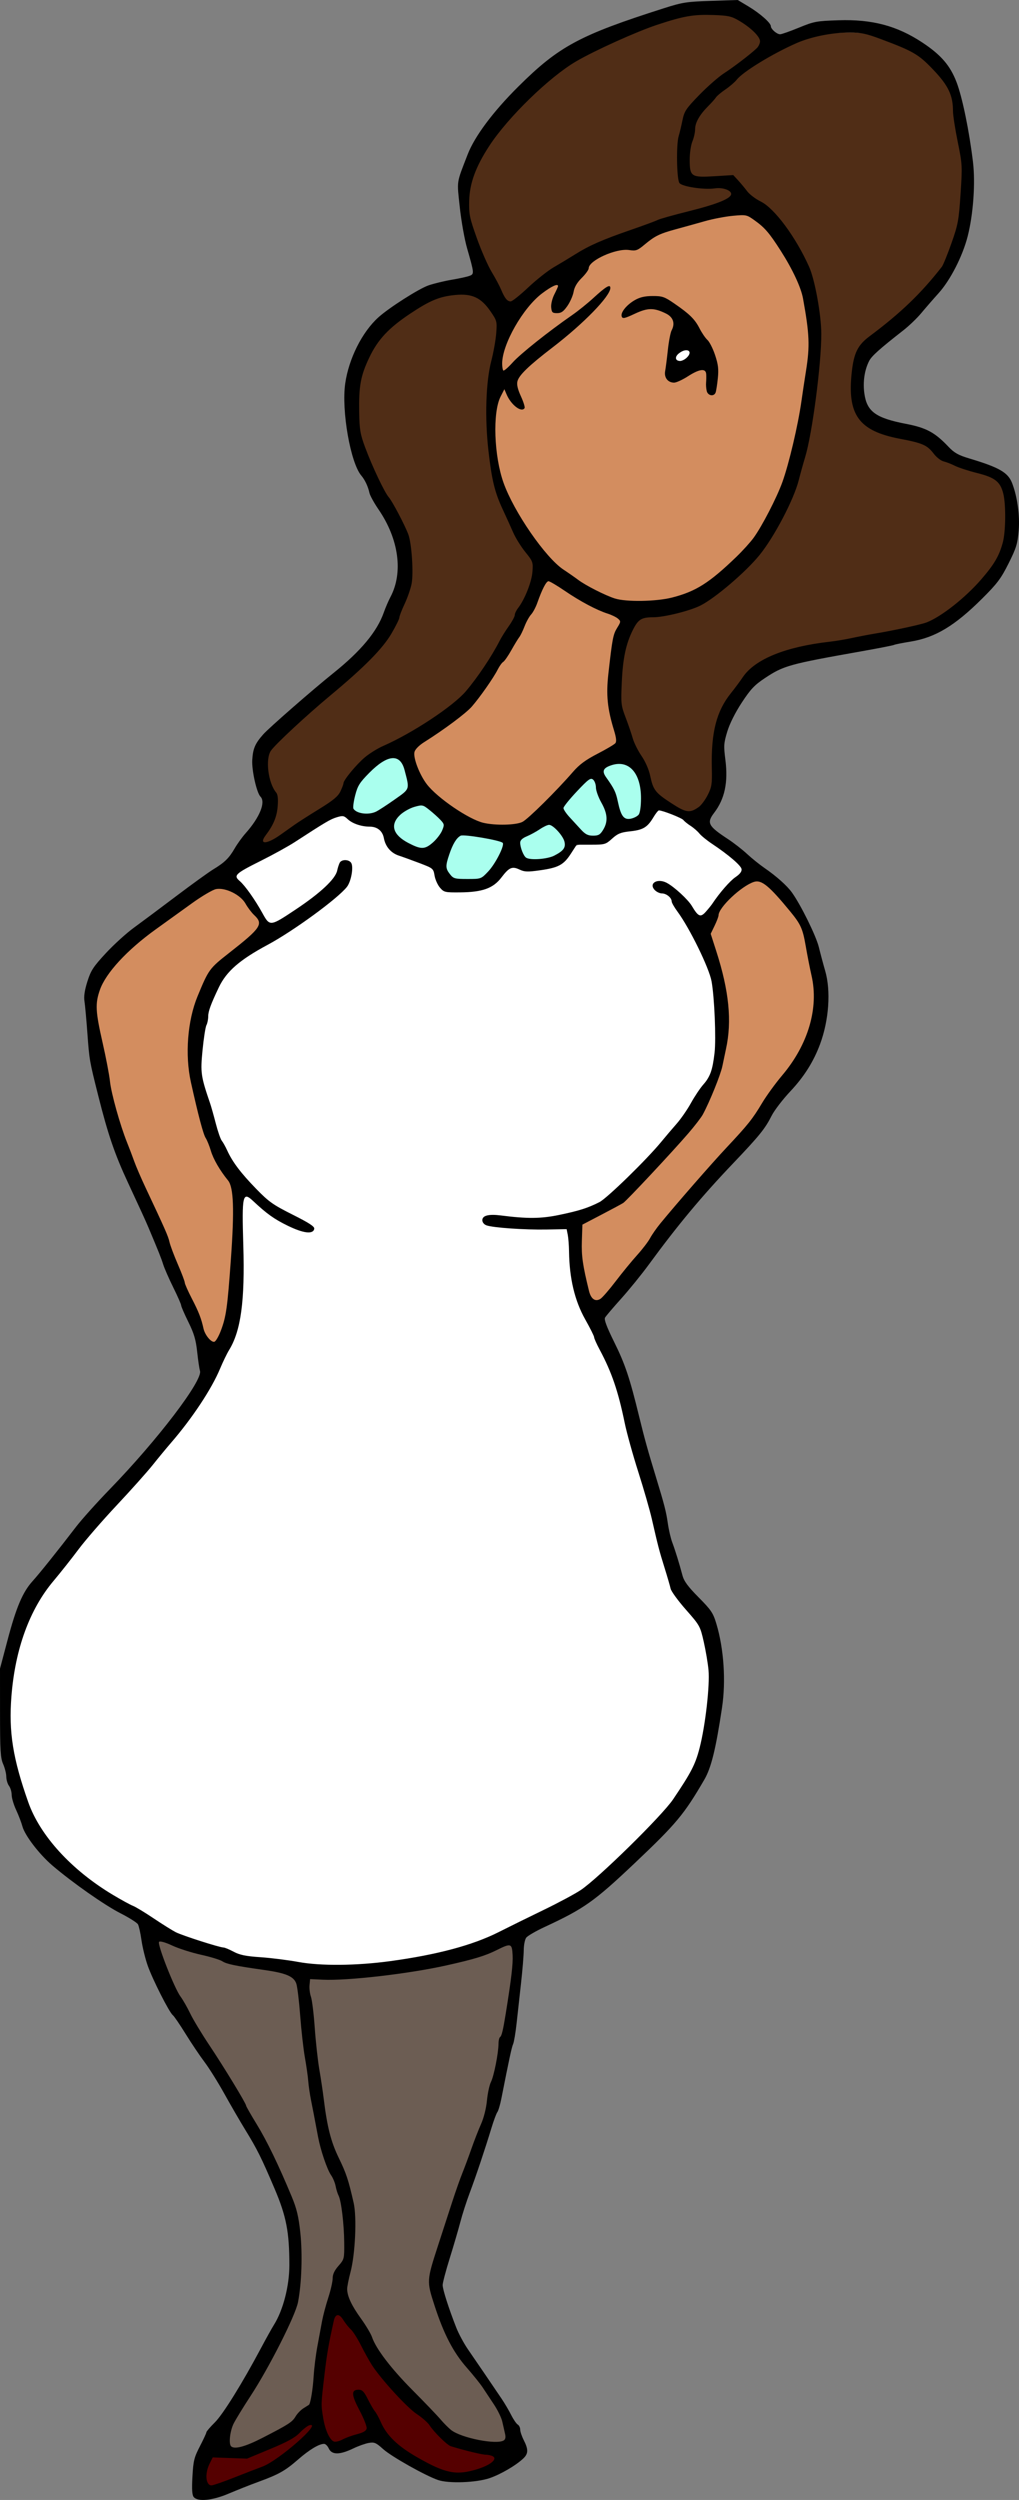
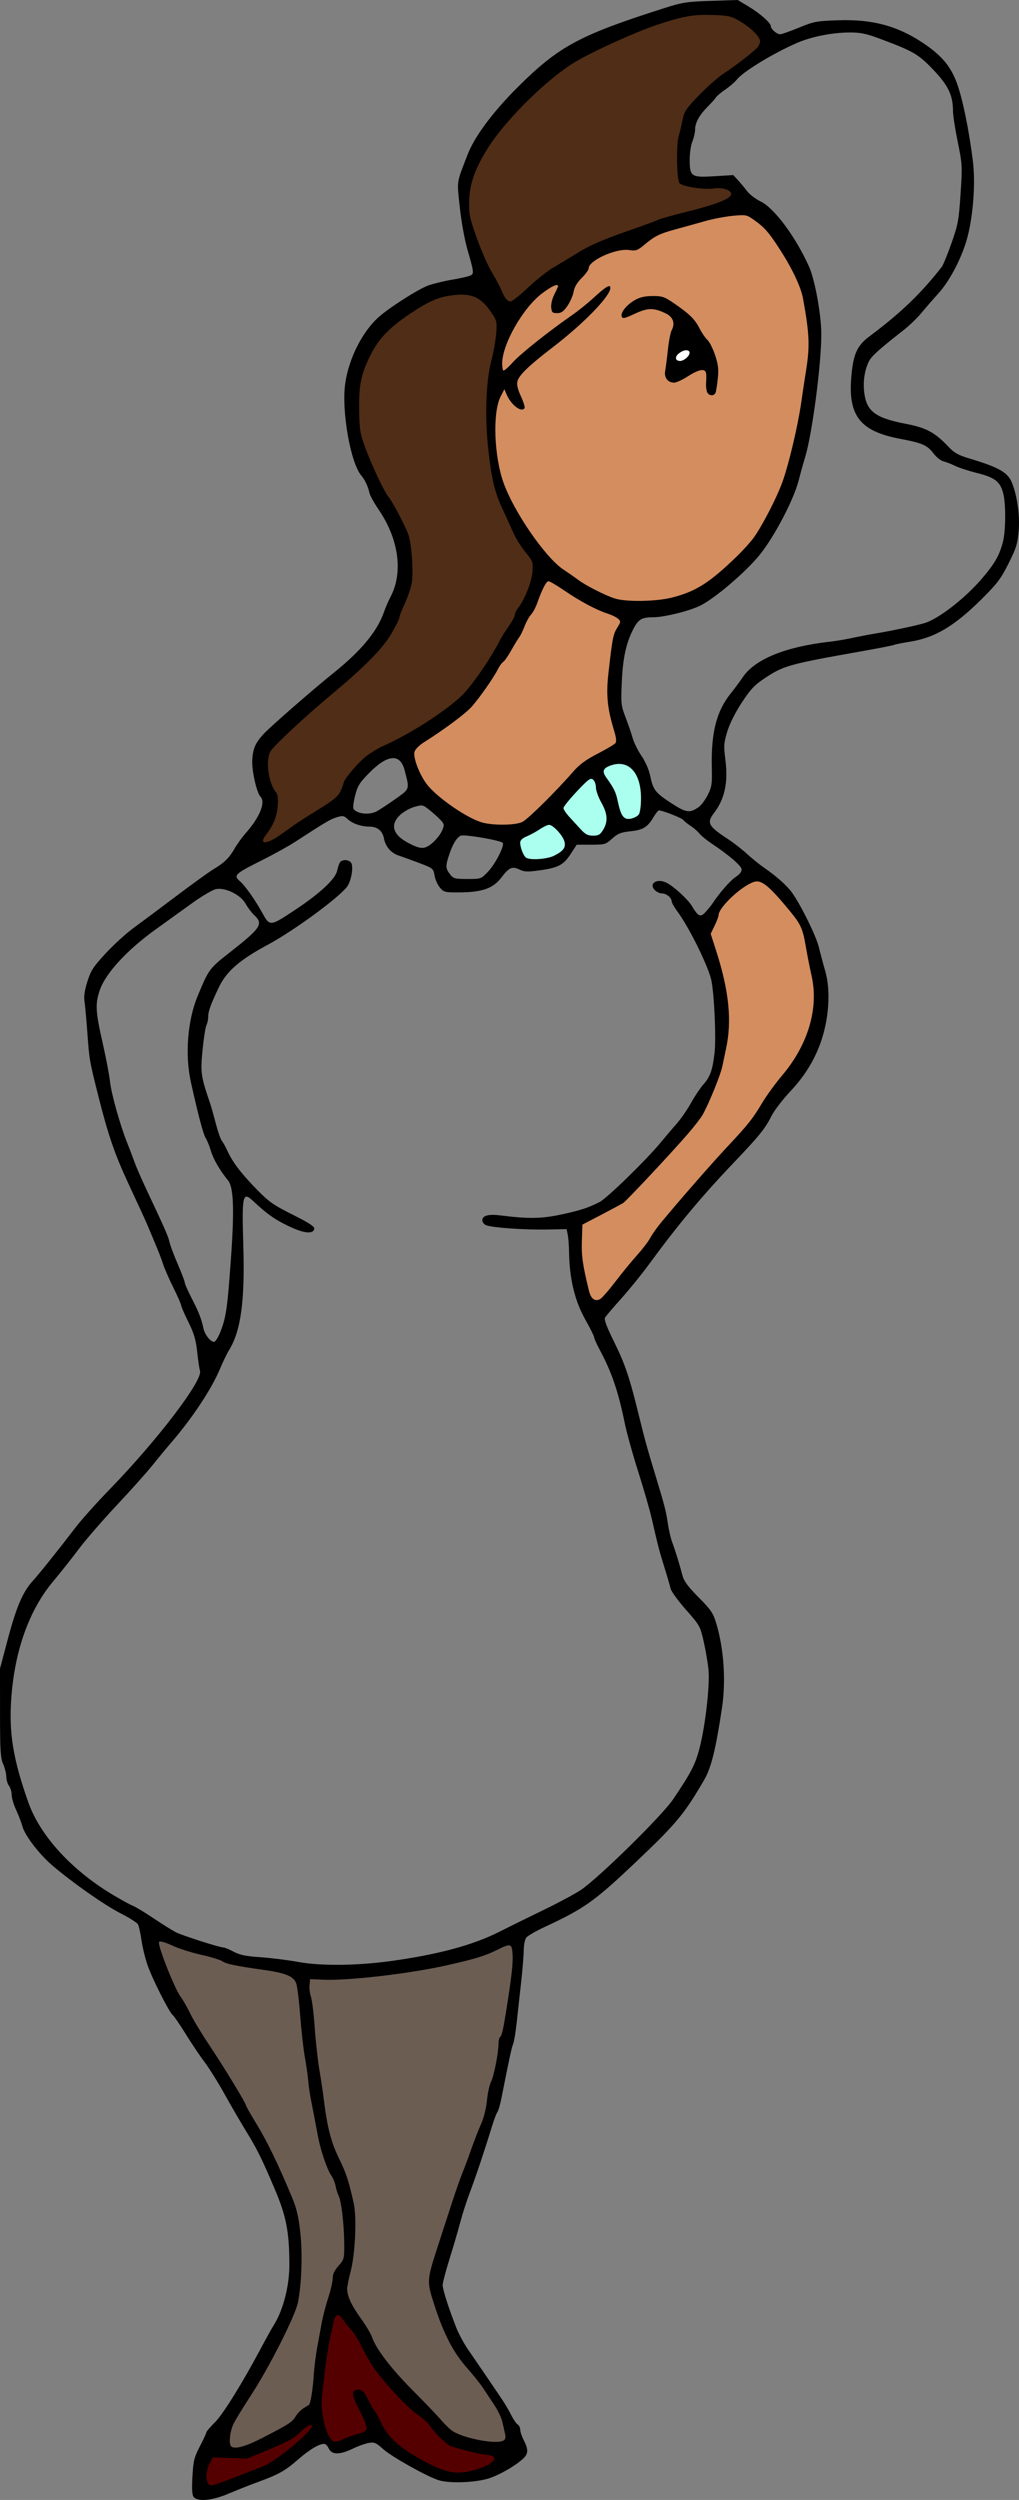
<svg xmlns="http://www.w3.org/2000/svg" xmlns:ns1="http://www.inkscape.org/namespaces/inkscape" xmlns:ns2="http://sodipodi.sourceforge.net/DTD/sodipodi-0.dtd" width="119.041mm" height="291.789mm" viewBox="0 0 421.799 1033.898" id="svg2" version="1.1" ns1:version="0.91 r13725" ns2:docname="Standing woman.svg">
  <rect x="0" y="0" width="421.799" height="1033.898" fill="#808080" stroke="none" />
  <title id="title3388">Standing Woman</title>
  <defs id="defs4" />
  <ns2:namedview id="base" pagecolor="#ffffff" bordercolor="#666666" borderopacity="1.0" ns1:pageopacity="0.0" ns1:pageshadow="2" ns1:zoom="0.49497475" ns1:cx="267.72269" ns1:cy="537.74356" ns1:document-units="px" ns1:current-layer="layer2" showgrid="false" fit-margin-top="0" fit-margin-left="0" fit-margin-right="0" fit-margin-bottom="0" ns1:window-width="1366" ns1:window-height="744" ns1:window-x="0" ns1:window-y="24" ns1:window-maximized="1" />
  <g ns1:groupmode="layer" id="layer2" ns1:label="bund">
-     <path style="color:#000000;clip-rule:nonzero;display:inline;overflow:visible;visibility:visible;opacity:1;isolation:auto;mix-blend-mode:normal;color-interpolation:sRGB;color-interpolation-filters:linearRGB;solid-color:#000000;solid-opacity:1;fill:#ffffff;fill-opacity:1;fill-rule:nonzero;stroke:none;stroke-width:1;stroke-linecap:butt;stroke-linejoin:miter;stroke-miterlimit:4;stroke-dasharray:none;stroke-dashoffset:0;stroke-opacity:1;color-rendering:auto;image-rendering:auto;shape-rendering:auto;text-rendering:auto;enable-background:accumulate" d="m 273.18,334.926 c -3.848,1.05 -4.447,6.575 -8.626,7.404 -4.896,1.033 -9.846,2.36 -13.828,5.463 -4.129,2.192 -9.734,-0.246 -13.444,2.761 -3.022,5.823 -9.272,9.246 -15.806,8.698 -3.483,0.52 -7.004,-0.846 -10.384,-0.433 -4.751,3.53 -8.625,9.359 -15.225,9.314 -4.081,-0.119 -8.79,1.21 -12.524,-0.767 -3.121,-2.926 -2.377,-8.825 -7.289,-10.013 -5.805,-2.951 -15.012,-3.597 -16.652,-11.11 -1.126,-3.912 -5.296,-5.406 -8.968,-5.301 -3.453,-0.169 -5.699,-3.285 -8.881,-3.853 -7.996,1.633 -14.193,7.789 -21.377,11.348 -7.334,4.699 -15.748,7.902 -22.586,13.249 0.111,3.699 4.439,5.839 5.911,9.065 2.96,3.547 4.457,8.482 7.965,11.448 5.305,-0.39 9.422,-4.847 13.882,-7.372 6.32,-4.715 13.603,-9.719 15.927,-17.676 2.106,-1.583 4.461,0.865 3.761,3.178 -0.563,8.179 -9.322,12.114 -14.818,16.867 -10.505,8.373 -23.016,13.779 -33.454,22.196 -9.138,8.411 -11.895,21.205 -13.128,33.058 -1.63,8.171 -0.243,16.437 2.613,24.162 3.661,12.388 8.415,24.951 18.009,34.041 6.624,7.219 15.475,11.55 23.793,16.388 1.876,0.891 0.363,2.655 -1.381,1.924 -9.501,-1.823 -16.383,-9.357 -24.322,-14.226 -2.761,-0.331 -1.45,4.224 -2.019,5.802 -0.922,15.492 0.299,31.166 -1.861,46.546 -4.67,13.645 -11.545,26.634 -19.824,38.446 -19.748,26.812 -44.882,49.347 -63.357,77.14 -10.884,19.948 -13.678,43.896 -9.163,66.046 3.443,16.041 10.58,31.764 23.184,42.669 12.601,11.518 28.248,18.783 42.664,27.649 9.22,4.109 19.059,6.676 28.63,9.793 9.483,1.714 19.102,2.716 28.679,3.765 23.734,0.967 47.954,-1.603 70.268,-10.035 14.091,-6.469 28.341,-12.83 41.613,-20.872 14.591,-12.051 28.757,-25.006 40.077,-40.253 10.108,-13.979 11.931,-31.832 12.73,-48.545 -0.882,-9.636 -2.089,-20.238 -9.357,-27.403 -3.979,-4.113 -7.023,-8.877 -8.135,-14.557 -5.048,-18.037 -9.67,-36.213 -15.025,-54.172 -3.455,-13.749 -6.641,-27.711 -13.343,-40.34 -5.811,-11.745 -11.846,-23.87 -11.886,-37.271 -0.603,-3.495 0.031,-7.778 -1.547,-10.888 -10.979,-1.493 -22.345,0.212 -33.158,-2.323 -2.521,-1.457 0.802,-3.161 2.462,-2.455 12.187,0.162 24.746,1.648 36.462,-2.677 12.055,-3.455 19.723,-14.282 28.447,-22.501 10.017,-10.747 19.323,-22.483 25.91,-35.663 2.455,-9.332 1.275,-19.239 1.128,-28.793 -0.694,-16.218 -10.655,-29.936 -18.626,-43.372 -1.784,-1.814 -6.711,-1.644 -6.376,-4.898 5.315,-1.762 9.2,3.885 12.617,7.003 2.546,1.598 3.317,6.726 6.935,6.073 5.552,-3.651 8.414,-10.262 13.45,-14.573 1.44,-1.737 5.582,-4.283 2.387,-6.477 -5.899,-5.845 -13.068,-10.204 -19.109,-15.858 -4.253,-2.858 -8.717,-6.461 -14.023,-6.819 z" id="path3410" ns1:connector-curvature="0" />
+     <path style="color:#000000;clip-rule:nonzero;display:inline;overflow:visible;visibility:visible;opacity:1;isolation:auto;mix-blend-mode:normal;color-interpolation:sRGB;color-interpolation-filters:linearRGB;solid-color:#000000;solid-opacity:1;fill:#ffffff;fill-opacity:1;fill-rule:nonzero;stroke:none;stroke-width:1;stroke-linecap:butt;stroke-linejoin:miter;stroke-miterlimit:4;stroke-dasharray:none;stroke-dashoffset:0;stroke-opacity:1;color-rendering:auto;image-rendering:auto;shape-rendering:auto;text-rendering:auto;enable-background:accumulate" d="m 273.18,334.926 z" id="path3410" ns1:connector-curvature="0" />
    <path style="color:#000000;clip-rule:nonzero;display:inline;overflow:visible;visibility:visible;opacity:1;isolation:auto;mix-blend-mode:normal;color-interpolation:sRGB;color-interpolation-filters:linearRGB;solid-color:#000000;solid-opacity:1;fill:#aaffee;fill-opacity:1;fill-rule:nonzero;stroke:none;stroke-width:1;stroke-linecap:butt;stroke-linejoin:miter;stroke-miterlimit:4;stroke-dasharray:none;stroke-dashoffset:0;stroke-opacity:1;color-rendering:auto;image-rendering:auto;shape-rendering:auto;text-rendering:auto;enable-background:accumulate" d="m 256.208,315.696 c -2.127,0.096 -4.419,0.589 -6.021,2.079 -0.975,0.947 -0.436,2.402 0.227,3.356 1.814,2.853 4.021,5.609 4.718,8.986 0.693,2.503 0.961,5.235 2.43,7.442 0.581,0.915 1.612,1.492 2.708,1.349 1.611,-0.124 3.386,-0.679 4.387,-2.022 1.065,-2.249 0.794,-4.836 0.845,-7.253 0.042,-2.829 -0.34,-5.691 -1.503,-8.292 -1.119,-2.744 -3.481,-5.183 -6.528,-5.573 -0.418,-0.058 -0.841,-0.079 -1.263,-0.073 z" id="path3412" ns1:connector-curvature="0" />
    <path style="color:#000000;clip-rule:nonzero;display:inline;overflow:visible;visibility:visible;opacity:1;isolation:auto;mix-blend-mode:normal;color-interpolation:sRGB;color-interpolation-filters:linearRGB;solid-color:#000000;solid-opacity:1;fill:#aaffee;fill-opacity:1;fill-rule:nonzero;stroke:none;stroke-width:1;stroke-linecap:butt;stroke-linejoin:miter;stroke-miterlimit:4;stroke-dasharray:none;stroke-dashoffset:0;stroke-opacity:1;color-rendering:auto;image-rendering:auto;shape-rendering:auto;text-rendering:auto;enable-background:accumulate" d="m 244.705,321.85 c -1.344,0.233 -2.223,1.466 -3.205,2.305 -2.925,2.974 -5.924,5.941 -8.277,9.404 -0.627,0.927 0.322,1.919 0.819,2.668 2.274,2.829 4.739,5.51 7.308,8.072 1.279,1.379 3.253,1.714 5.045,1.498 1.367,0.022 2.507,-0.881 3.202,-1.993 1.827,-2.639 2.224,-6.196 0.897,-9.137 -1.284,-3.183 -3.377,-6.148 -3.642,-9.654 -0.175,-1.209 -0.672,-3.036 -2.146,-3.165 z" id="path3414" ns1:connector-curvature="0" />
    <path style="color:#000000;clip-rule:nonzero;display:inline;overflow:visible;visibility:visible;opacity:1;isolation:auto;mix-blend-mode:normal;color-interpolation:sRGB;color-interpolation-filters:linearRGB;solid-color:#000000;solid-opacity:1;fill:#aaffee;fill-opacity:1;fill-rule:nonzero;stroke:none;stroke-width:1;stroke-linecap:butt;stroke-linejoin:miter;stroke-miterlimit:4;stroke-dasharray:none;stroke-dashoffset:0;stroke-opacity:1;color-rendering:auto;image-rendering:auto;shape-rendering:auto;text-rendering:auto;enable-background:accumulate" d="m 227.205,340.933 c -1.792,0.251 -3.255,1.474 -4.799,2.327 -2.068,1.304 -4.389,2.166 -6.414,3.536 -0.933,0.587 -1.076,1.78 -0.827,2.768 0.367,1.786 0.942,3.633 2.125,5.052 1.487,1.189 3.549,0.937 5.329,0.921 3.138,-0.142 6.348,-0.789 8.966,-2.615 1.261,-0.799 2.555,-1.998 2.448,-3.63 -0.008,-2.588 -1.922,-4.621 -3.576,-6.4 -0.911,-0.839 -1.919,-1.941 -3.252,-1.959 z" id="path3416" ns1:connector-curvature="0" />
-     <path style="color:#000000;clip-rule:nonzero;display:inline;overflow:visible;visibility:visible;opacity:1;isolation:auto;mix-blend-mode:normal;color-interpolation:sRGB;color-interpolation-filters:linearRGB;solid-color:#000000;solid-opacity:1;fill:#aaffee;fill-opacity:1;fill-rule:nonzero;stroke:none;stroke-width:1;stroke-linecap:butt;stroke-linejoin:miter;stroke-miterlimit:4;stroke-dasharray:none;stroke-dashoffset:0;stroke-opacity:1;color-rendering:auto;image-rendering:auto;shape-rendering:auto;text-rendering:auto;enable-background:accumulate" d="m 191.517,345.245 c -1.376,-0.119 -2.22,1.19 -3.019,2.096 -1.698,2.474 -2.638,5.382 -3.493,8.234 -0.454,1.71 -0.782,3.773 0.43,5.262 0.873,1.344 2.095,2.732 3.824,2.784 2.818,0.224 5.667,0.231 8.484,-0.002 2.039,-0.126 3.356,-1.876 4.664,-3.222 2.495,-2.817 4.37,-6.165 5.688,-9.679 0.165,-0.724 0.676,-1.668 0.15,-2.337 -1.602,-0.897 -3.489,-1.122 -5.252,-1.556 -3.788,-0.719 -7.614,-1.455 -11.475,-1.581 z" id="path3418" ns1:connector-curvature="0" />
-     <path style="color:#000000;clip-rule:nonzero;display:inline;overflow:visible;visibility:visible;opacity:1;isolation:auto;mix-blend-mode:normal;color-interpolation:sRGB;color-interpolation-filters:linearRGB;solid-color:#000000;solid-opacity:1;fill:#aaffee;fill-opacity:1;fill-rule:nonzero;stroke:none;stroke-width:1;stroke-linecap:butt;stroke-linejoin:miter;stroke-miterlimit:4;stroke-dasharray:none;stroke-dashoffset:0;stroke-opacity:1;color-rendering:auto;image-rendering:auto;shape-rendering:auto;text-rendering:auto;enable-background:accumulate" d="m 174.162,332.88 c -2.933,0.349 -5.757,1.602 -8.078,3.419 -1.921,1.523 -3.663,3.916 -3.092,6.498 0.682,2.815 3.259,4.627 5.669,5.923 1.825,0.884 3.663,1.948 5.708,2.18 2.639,0.129 4.686,-1.906 6.371,-3.677 1.458,-1.698 2.947,-3.663 3.116,-5.975 0.015,-1.417 -1.381,-2.244 -2.21,-3.204 -1.896,-1.738 -3.769,-3.572 -6.001,-4.874 -0.463,-0.211 -0.975,-0.302 -1.482,-0.291 z" id="path3420" ns1:connector-curvature="0" />
-     <path style="color:#000000;clip-rule:nonzero;display:inline;overflow:visible;visibility:visible;opacity:1;isolation:auto;mix-blend-mode:normal;color-interpolation:sRGB;color-interpolation-filters:linearRGB;solid-color:#000000;solid-opacity:1;fill:#aaffee;fill-opacity:1;fill-rule:nonzero;stroke:none;stroke-width:1;stroke-linecap:butt;stroke-linejoin:miter;stroke-miterlimit:4;stroke-dasharray:none;stroke-dashoffset:0;stroke-opacity:1;color-rendering:auto;image-rendering:auto;shape-rendering:auto;text-rendering:auto;enable-background:accumulate" d="m 162.584,313.301 c -3.016,0.194 -5.522,2.195 -7.734,4.075 -2.403,2.282 -4.943,4.548 -6.611,7.45 -1.332,2.629 -1.937,5.578 -2.259,8.488 -0.181,0.878 0.225,1.751 1.007,2.186 1.865,1.197 4.181,1.439 6.334,1.095 2.767,-0.321 4.916,-2.291 7.209,-3.683 2.462,-1.723 5.048,-3.309 7.299,-5.307 0.811,-0.786 1.353,-1.872 1.183,-3.023 -0.112,-2.448 -0.962,-4.792 -1.601,-7.138 -0.586,-1.981 -2.09,-4.017 -4.321,-4.13 -0.168,-0.013 -0.337,-0.017 -0.506,-0.013 z" id="path3422" ns1:connector-curvature="0" />
    <path style="color:#000000;clip-rule:nonzero;display:inline;overflow:visible;visibility:visible;opacity:1;isolation:auto;mix-blend-mode:normal;color-interpolation:sRGB;color-interpolation-filters:linearRGB;solid-color:#000000;solid-opacity:1;fill:#d38d5f;fill-opacity:1;fill-rule:nonzero;stroke:none;stroke-width:1;stroke-linecap:butt;stroke-linejoin:miter;stroke-miterlimit:4;stroke-dasharray:none;stroke-dashoffset:0;stroke-opacity:1;color-rendering:auto;image-rendering:auto;shape-rendering:auto;text-rendering:auto;enable-background:accumulate" d="m 313.078,364.144 c -4.154,0.827 -7.346,4.049 -10.521,6.646 -2.87,2.39 -5.089,5.506 -6.021,9.144 -0.67,2.233 -2.352,4.289 -2.626,6.522 4.437,14.214 9.329,29.128 6.744,44.164 -1.161,8.239 -3.605,16.257 -7.134,23.791 -1.758,4.636 -4.369,8.848 -7.713,12.512 -8.865,10.426 -18.406,20.259 -27.819,30.19 -5.698,3.124 -11.707,5.848 -17.194,9.267 -0.741,7.963 -0.28,16.019 1.757,23.769 0.871,2.587 0.684,6.463 3.59,7.744 3.056,0.599 4.716,-2.906 6.515,-4.689 5.316,-6.736 11.068,-13.127 16.151,-20.043 7.911,-11.446 17.477,-21.627 26.642,-32.061 7.878,-8.648 16.078,-17.14 22.125,-27.233 5.706,-8.407 13.054,-15.902 16.524,-25.65 2.248,-5.563 3.224,-11.546 2.893,-17.536 -0.186,-7.637 -2.315,-15.061 -3.743,-22.527 -0.64,-4.275 -2.852,-8.031 -5.675,-11.23 -3.762,-4.352 -7.261,-9.251 -12.235,-12.296 -0.7,-0.338 -1.478,-0.536 -2.259,-0.484 z" id="path3424" ns1:connector-curvature="0" />
    <path style="color:#000000;clip-rule:nonzero;display:inline;overflow:visible;visibility:visible;opacity:1;isolation:auto;mix-blend-mode:normal;color-interpolation:sRGB;color-interpolation-filters:linearRGB;solid-color:#000000;solid-opacity:1;fill:#d38d5f;fill-opacity:1;fill-rule:nonzero;stroke:none;stroke-width:1;stroke-linecap:butt;stroke-linejoin:miter;stroke-miterlimit:4;stroke-dasharray:none;stroke-dashoffset:0;stroke-opacity:1;color-rendering:auto;image-rendering:auto;shape-rendering:auto;text-rendering:auto;enable-background:accumulate" d="m 305.733,88.886 c -9.293,0.191 -18.147,3.499 -27.039,5.856 -4.649,1.202 -9.071,3.261 -12.667,6.487 -1.904,1.846 -4.552,2.141 -7.046,1.807 -5.429,0.403 -11.02,2.396 -14.933,6.274 -0.973,1.225 -1.071,2.906 -2.367,3.964 -2.493,2.528 -4.444,5.568 -5.211,9.067 -1.066,2.541 -2.443,5.681 -5.211,6.668 -1.224,0.263 -2.947,-0.188 -2.679,-1.775 -0.13,-3.288 2.162,-6.129 2.801,-9.248 -0.82,-0.982 -2.499,0.188 -3.44,0.556 -9,5.227 -14.822,14.536 -18.664,23.958 -1.185,3.464 -2.573,7.487 -1.164,11.062 1.051,0.47 1.835,-1.341 2.704,-1.746 9.291,-9.169 20.075,-16.576 30.467,-24.403 3.733,-2.709 6.813,-6.445 10.82,-8.676 -0.142,2.708 -2.551,4.783 -4.083,6.877 -9.302,10.689 -21.491,18.267 -31.587,28.112 -1.968,1.818 -3.606,4.614 -2.248,7.282 0.637,2.595 2.317,5.014 2.475,7.675 -1.239,0.924 -2.747,-0.814 -3.648,-1.571 -1.977,-1.691 -2.631,-4.388 -4.272,-6.281 -1.427,0.856 -1.655,3.047 -2.4,4.47 -2.584,7.841 -1.715,16.345 -0.639,24.382 1.475,11.783 7.717,22.193 14.336,31.782 4.538,6.621 9.953,12.738 16.786,17.063 6.112,3.959 12.43,8.089 19.593,9.808 6.802,0.561 13.75,0.598 20.488,-0.602 9.06,-1.703 17.124,-6.698 23.708,-13.014 6.466,-5.92 12.821,-12.285 16.585,-20.332 4.681,-8.696 8.533,-17.863 10.684,-27.528 3.22,-13.617 5.587,-27.461 6.945,-41.389 0.617,-8.585 -1.012,-17.166 -2.968,-25.486 -3.084,-8.207 -7.638,-15.851 -12.84,-22.888 -2.629,-3.339 -5.872,-6.5 -9.715,-8.237 -1.19,0.008 -2.381,0.016 -3.571,0.025 z m -35.121,33.975 c 3.206,-0.253 6.083,1.226 8.514,3.213 4.15,2.833 8.137,6.053 10.464,10.616 2.411,3.711 5.389,7.146 6.394,11.571 1.32,4.628 0.883,9.63 -0.326,14.236 -1.083,1.227 -3.017,-0.312 -2.827,-1.722 -0.495,-2.547 0.344,-5.479 -0.968,-7.808 -1.953,-0.938 -4.122,0.817 -5.901,1.511 -2.568,1.116 -5.023,3.703 -8.002,3.146 -2.894,-0.863 -2.194,-4.375 -1.875,-6.644 0.662,-5.279 1.073,-10.658 2.731,-15.722 0.807,-2.582 -0.837,-5.164 -3.265,-6.073 -3.226,-1.813 -7.262,-1.763 -10.734,-0.758 -2.326,0.767 -4.556,2.249 -6.896,2.686 -0.506,-2.383 1.921,-4.25 3.576,-5.608 2.578,-2.074 5.919,-2.634 9.115,-2.646 z" id="path3426" ns1:connector-curvature="0" />
    <path style="color:#000000;clip-rule:nonzero;display:inline;overflow:visible;visibility:visible;opacity:1;isolation:auto;mix-blend-mode:normal;color-interpolation:sRGB;color-interpolation-filters:linearRGB;solid-color:#000000;solid-opacity:1;fill:#d38d5f;fill-opacity:1;fill-rule:nonzero;stroke:none;stroke-width:1;stroke-linecap:butt;stroke-linejoin:miter;stroke-miterlimit:4;stroke-dasharray:none;stroke-dashoffset:0;stroke-opacity:1;color-rendering:auto;image-rendering:auto;shape-rendering:auto;text-rendering:auto;enable-background:accumulate" d="m 226.882,240.116 c -2.134,1.092 -2.572,3.954 -3.634,5.921 -1.451,4.42 -4.164,8.212 -6.25,12.315 -3.02,6.512 -7.029,12.5 -11.268,18.265 -4.778,7.977 -10.131,16.006 -17.933,21.35 -5.03,4.086 -10.938,7.04 -15.662,11.492 -2.26,2.264 -0.288,5.617 0.456,8.11 1.583,4.741 4.842,8.606 8.633,11.759 5.657,4.702 11.864,9.131 18.95,11.343 5.061,0.946 10.435,1.101 15.435,-0.209 5.11,-2.812 8.811,-7.553 13.019,-11.489 5.032,-4.786 9.39,-10.373 14.885,-14.615 3.774,-2.473 8.266,-3.987 11.568,-7.116 0.745,-2.243 -0.677,-4.673 -1.023,-6.904 -3.034,-9.563 -2.372,-19.718 -0.908,-29.493 0.476,-4.371 1.265,-8.778 3.467,-12.645 0.864,-1.249 0.081,-2.59 -1.228,-3.076 -4.444,-2.268 -9.301,-3.672 -13.572,-6.321 -5.035,-2.5 -9.303,-6.348 -14.439,-8.626 -0.161,-0.044 -0.33,-0.081 -0.498,-0.06 z" id="path3428" ns1:connector-curvature="0" />
-     <path style="color:#000000;clip-rule:nonzero;display:inline;overflow:visible;visibility:visible;opacity:1;isolation:auto;mix-blend-mode:normal;color-interpolation:sRGB;color-interpolation-filters:linearRGB;solid-color:#000000;solid-opacity:1;fill:#d38d5f;fill-opacity:1;fill-rule:nonzero;stroke:none;stroke-width:1;stroke-linecap:butt;stroke-linejoin:miter;stroke-miterlimit:4;stroke-dasharray:none;stroke-dashoffset:0;stroke-opacity:1;color-rendering:auto;image-rendering:auto;shape-rendering:auto;text-rendering:auto;enable-background:accumulate" d="m 90.653,367.435 c -4.137,0.019 -7.225,3.392 -10.597,5.336 -11.024,7.865 -22.647,15.196 -31.763,25.358 -5.709,5.938 -10.006,14.27 -8.231,22.691 1.743,9.971 4.102,19.815 5.723,29.81 2.932,14.097 8.248,27.586 14.122,40.688 4.278,9.237 8.721,18.416 11.92,28.093 2.865,6.87 5.08,13.993 8.535,20.611 2.022,3.757 2.897,7.965 4.48,11.88 0.832,1.438 2.463,4.067 4.411,2.914 2.791,-3.09 3.523,-7.505 4.423,-11.449 1.803,-11.671 2.378,-23.504 2.96,-35.289 0.012,-6.137 0.666,-12.5 -1.087,-18.464 -2.466,-4.283 -5.854,-8.094 -7.495,-12.828 -1.914,-4.931 -4,-9.768 -5.133,-14.962 -2.443,-9.392 -5.202,-18.877 -4.724,-28.677 -0.081,-9.163 2.39,-18.14 6.266,-26.396 2.404,-6.782 8.862,-10.641 14.06,-15.119 3.047,-2.876 7.057,-5.162 8.87,-9.081 0.585,-3.15 -2.922,-4.975 -4.269,-7.398 -2.214,-3.824 -5.94,-6.906 -10.379,-7.643 -0.695,-0.079 -1.396,-0.08 -2.094,-0.077 z" id="path3430" ns1:connector-curvature="0" />
    <path style="color:#000000;clip-rule:nonzero;display:inline;overflow:visible;visibility:visible;opacity:1;isolation:auto;mix-blend-mode:normal;color-interpolation:sRGB;color-interpolation-filters:linearRGB;solid-color:#000000;solid-opacity:1;fill:#ffffff;fill-opacity:1;fill-rule:nonzero;stroke:none;stroke-width:1;stroke-linecap:butt;stroke-linejoin:miter;stroke-miterlimit:4;stroke-dasharray:none;stroke-dashoffset:0;stroke-opacity:1;color-rendering:auto;image-rendering:auto;shape-rendering:auto;text-rendering:auto;enable-background:accumulate" d="m 284.074,144.6 c -1.909,0.207 -4.102,1.372 -4.557,3.378 0.041,1.434 1.967,2.007 3.079,1.336 1.498,-0.597 3.053,-1.9 3.119,-3.615 -0.12,-0.764 -0.921,-1.168 -1.641,-1.099 z" id="path3434" ns1:connector-curvature="0" />
    <path style="color:#000000;clip-rule:nonzero;display:inline;overflow:visible;visibility:visible;opacity:1;isolation:auto;mix-blend-mode:normal;color-interpolation:sRGB;color-interpolation-filters:linearRGB;solid-color:#000000;solid-opacity:1;fill:#6c5d53;fill-opacity:1;fill-rule:nonzero;stroke:none;stroke-width:1;stroke-linecap:butt;stroke-linejoin:miter;stroke-miterlimit:4;stroke-dasharray:none;stroke-dashoffset:0;stroke-opacity:1;color-rendering:auto;image-rendering:auto;shape-rendering:auto;text-rendering:auto;enable-background:accumulate" d="m 210.684,804.142 c -4.352,0.988 -8.105,3.7 -12.443,4.802 -16.157,4.777 -32.934,7.165 -49.668,8.774 -6.811,0.633 -13.652,0.757 -20.485,0.412 -0.498,3.018 -0.206,6.404 0.599,9.434 1.433,11.492 2.116,23.093 4.064,34.533 1.546,10.744 2.598,21.86 7.66,31.664 2.998,6.647 5.262,13.705 6.083,20.964 0.373,9.585 -0.151,19.262 -2.661,28.568 -1.079,4.03 0.218,8.184 2.522,11.532 3.322,5.178 6.615,10.363 9.325,15.884 5.738,9.802 14.451,17.345 22.062,25.63 3.772,3.477 6.79,8.039 11.415,10.462 5.852,2.103 12.191,4.082 18.466,3.067 1.427,-0.112 2.421,-1.406 1.853,-2.795 -0.772,-5.101 -2.486,-10.073 -5.611,-14.227 -4.221,-6.826 -9.626,-12.78 -14.323,-19.254 -5.291,-8.299 -8.915,-17.643 -11.195,-27.189 -1.231,-5.907 1.796,-11.599 3.244,-17.209 5.609,-17.808 11.897,-35.398 18.632,-52.81 1.901,-5.698 1.909,-11.828 4.119,-17.452 1.696,-5.206 1.795,-10.73 2.969,-16.032 2.091,-5.063 2.26,-10.704 3.334,-16.035 1.047,-7.146 2.376,-14.459 1.431,-21.677 -0.222,-0.543 -0.764,-1.083 -1.392,-1.047 z" id="path3436" ns1:connector-curvature="0" />
    <path style="color:#000000;clip-rule:nonzero;display:inline;overflow:visible;visibility:visible;opacity:1;isolation:auto;mix-blend-mode:normal;color-interpolation:sRGB;color-interpolation-filters:linearRGB;solid-color:#000000;solid-opacity:1;fill:#6c5d53;fill-opacity:1;fill-rule:nonzero;stroke:none;stroke-width:1;stroke-linecap:butt;stroke-linejoin:miter;stroke-miterlimit:4;stroke-dasharray:none;stroke-dashoffset:0;stroke-opacity:1;color-rendering:auto;image-rendering:auto;shape-rendering:auto;text-rendering:auto;enable-background:accumulate" d="m 66.25,802.691 c -1.657,0.222 -0.461,2.343 -0.283,3.305 2.716,8.306 6.018,16.483 10.751,23.852 8.139,15.289 18.766,29.107 26.658,44.539 7.282,12.326 13.676,25.219 18.576,38.682 3.097,10.484 2.362,21.591 1.884,32.377 -0.542,10.083 -6.008,18.976 -10.407,27.806 -4.972,9.622 -11.057,18.608 -16.468,27.977 -1.567,3.15 -2.89,6.981 -1.759,10.458 1.436,1.865 4.233,0.587 6.086,0.102 6.534,-2.51 12.853,-5.7 18.719,-9.516 2.678,-2.053 4.293,-5.229 7.306,-6.921 2.163,-1.2 1.589,-4.111 2.177,-6.143 1.308,-13.271 2.985,-26.577 6.92,-39.373 1.201,-3.231 1.188,-6.766 2.359,-9.971 1.64,-2.679 4.236,-5.084 4.069,-8.512 0.023,-7.699 -0.247,-15.544 -2.238,-23.02 -1.099,-4.515 -3.129,-8.679 -5.01,-12.9 -3.326,-8.215 -4.392,-17.131 -6.221,-25.758 -2.457,-14.483 -4.104,-29.096 -5.497,-43.719 -0.547,-3.179 -0.309,-7.578 -3.929,-9.006 -7.198,-2.859 -15.13,-2.873 -22.623,-4.591 -4.629,-0.987 -8.831,-3.316 -13.508,-4.204 -5.663,-1.346 -11.071,-3.506 -16.573,-5.347 -0.325,-0.069 -0.656,-0.128 -0.989,-0.116 z" id="path3438" ns1:connector-curvature="0" />
-     <path style="color:#000000;clip-rule:nonzero;display:inline;overflow:visible;visibility:visible;opacity:1;isolation:auto;mix-blend-mode:normal;color-interpolation:sRGB;color-interpolation-filters:linearRGB;solid-color:#000000;solid-opacity:1;fill:#502d16;fill-opacity:1;fill-rule:nonzero;stroke:none;stroke-width:1;stroke-linecap:butt;stroke-linejoin:miter;stroke-miterlimit:4;stroke-dasharray:none;stroke-dashoffset:0;stroke-opacity:1;color-rendering:auto;image-rendering:auto;shape-rendering:auto;text-rendering:auto;enable-background:accumulate" d="m 347.504,13.565 c -13.161,-0.306 -24.934,6.934 -35.854,13.421 -8.41,6.161 -16.838,12.915 -22.681,21.648 -2.736,7.194 -4.847,15.361 -3.249,23.022 2.834,3.452 8.291,1.167 12.105,1.588 4.333,-1.324 7.18,0.816 9.435,4.365 4.991,5.566 12.199,8.678 16.315,15.132 10.559,13.077 15.938,29.824 15.655,46.588 -0.661,19.791 -3.413,39.684 -9.179,58.629 -5.343,17.662 -16.042,33.569 -30.573,44.992 -8.665,8.167 -20.641,11.293 -32.239,12.018 -6.166,1.993 -7.584,9.66 -8.961,15.146 -1.253,7.309 -1.681,14.885 -1.432,22.225 2.921,10.141 7.705,19.531 11.907,29.146 1.357,7.146 8.159,11.546 14.457,14 6.528,1.581 11.253,-5.731 11.416,-11.496 1.276,-12.189 -0.37,-25.808 7.838,-36.007 4.714,-6.858 9.948,-14.08 18.282,-16.636 14.663,-5.566 30.616,-5.959 45.797,-9.559 10.046,-1.849 20.792,-3.574 28.491,-10.947 8.645,-7.38 17.763,-15.878 20.752,-27.243 0.421,-7.514 1.925,-15.735 -1.38,-22.799 -4.485,-6.222 -13.291,-5.668 -19.59,-9.032 -6.511,-1.996 -10.171,-8.876 -17.188,-9.699 -8.693,-2.151 -20.174,-3.763 -23.725,-13.4 -1.541,-7.99 -1.661,-16.982 2.102,-24.378 7.79,-8.412 17.61,-14.733 25.267,-23.341 5.45,-5.298 10.528,-11.233 12.487,-18.762 4.393,-11.13 4.899,-23.366 4.545,-35.182 -1.404,-9.167 -2.587,-18.412 -4.289,-27.506 -4.305,-10.758 -14.256,-18.644 -25.064,-22.313 -6.729,-3.426 -14.01,-4.085 -21.448,-3.621 z" id="path3440" ns1:connector-curvature="0" />
    <path style="color:#000000;clip-rule:nonzero;display:inline;overflow:visible;visibility:visible;opacity:1;isolation:auto;mix-blend-mode:normal;color-interpolation:sRGB;color-interpolation-filters:linearRGB;solid-color:#000000;solid-opacity:1;fill:#502d16;fill-opacity:1;fill-rule:nonzero;stroke:none;stroke-width:1;stroke-linecap:butt;stroke-linejoin:miter;stroke-miterlimit:4;stroke-dasharray:none;stroke-dashoffset:0;stroke-opacity:1;color-rendering:auto;image-rendering:auto;shape-rendering:auto;text-rendering:auto;enable-background:accumulate" d="m 291.887,5.757 c -13.817,0.471 -26.585,6.544 -39.039,11.967 -9.886,4.335 -19.482,9.593 -27.472,16.945 -10.987,9.694 -21.337,20.649 -27.933,33.866 -3.616,7.99 -5.032,17.369 -1.883,25.753 3.159,10.193 8.099,19.731 13.362,28.97 0.698,1.361 2.51,2.54 3.756,1.062 6.063,-4.426 11.152,-10.124 17.686,-13.919 8.46,-5.464 17.294,-10.405 26.905,-13.518 9.913,-3.664 19.854,-7.244 30.136,-9.748 4.977,-1.581 10.405,-2.486 14.769,-5.498 1.803,-1.307 -0.102,-3.555 -1.758,-3.728 -6.018,-0.889 -12.451,0.243 -18.188,-2.042 -1.57,-1.362 -0.988,-3.939 -1.416,-5.802 -0.747,-8.077 0.578,-16.306 3.398,-23.891 3.397,-4.868 7.912,-8.875 12.285,-12.85 5.862,-4.842 12.747,-8.556 17.858,-14.244 1.623,-2.915 -1.245,-5.637 -3.32,-7.324 -3.408,-2.736 -7.177,-5.556 -11.752,-5.623 -2.454,-0.277 -4.925,-0.412 -7.395,-0.375 z" id="path3442" ns1:connector-curvature="0" />
    <path style="color:#000000;clip-rule:nonzero;display:inline;overflow:visible;visibility:visible;opacity:1;isolation:auto;mix-blend-mode:normal;color-interpolation:sRGB;color-interpolation-filters:linearRGB;solid-color:#000000;solid-opacity:1;fill:#502d16;fill-opacity:1;fill-rule:nonzero;stroke:none;stroke-width:1;stroke-linecap:butt;stroke-linejoin:miter;stroke-miterlimit:4;stroke-dasharray:none;stroke-dashoffset:0;stroke-opacity:1;color-rendering:auto;image-rendering:auto;shape-rendering:auto;text-rendering:auto;enable-background:accumulate" d="m 190.514,121.678 c -8.045,-0.319 -15.309,3.748 -21.693,8.206 -7.79,5.049 -14.408,12.165 -17.676,20.959 -3.343,7.369 -2.679,15.687 -2.664,23.563 0.303,8.415 4.487,16.003 7.819,23.53 3.13,6.733 7.614,12.72 10.575,19.541 3.359,6.308 3.44,13.674 3.403,20.639 -0.316,6.701 -3.98,12.596 -6.078,18.832 -5.054,11.079 -14.773,19.024 -23.717,26.906 -9.553,8.352 -19.46,16.395 -28.075,25.739 -2.762,3.553 -1.891,8.505 -1.023,12.582 0.408,2.974 2.737,5.236 3.22,8.108 0.346,5.341 -1.592,10.591 -4.833,14.787 -0.483,0.907 -2.272,2.941 -0.594,3.534 3.748,0.037 6.546,-3.093 9.634,-4.795 6.366,-4.61 13.309,-8.376 19.576,-13.112 2.66,-1.859 3.526,-5.072 4.828,-7.819 3.571,-5.716 8.616,-10.555 14.77,-13.436 13.006,-6.825 26.542,-13.734 36.426,-24.89 7.127,-8.732 12.326,-18.771 18.234,-28.31 1.004,-2.648 2.484,-5.024 3.947,-7.462 2.662,-5.168 5.046,-11.062 3.801,-16.965 -3.451,-4.995 -6.933,-10.04 -9.345,-15.656 -3.958,-8.137 -7.121,-16.743 -7.971,-25.806 -1.97,-15.016 -2.172,-30.459 1.554,-45.235 0.937,-4.352 1.384,-8.991 0.853,-13.344 -2.814,-4.557 -6.633,-10.024 -12.58,-10.087 -0.798,-0.021 -1.595,-0.013 -2.393,-0.011 z" id="path3444" ns1:connector-curvature="0" />
    <path style="color:#000000;clip-rule:nonzero;display:inline;overflow:visible;visibility:visible;opacity:1;isolation:auto;mix-blend-mode:normal;color-interpolation:sRGB;color-interpolation-filters:linearRGB;solid-color:#000000;solid-opacity:1;fill:#550000;fill-opacity:1;fill-rule:nonzero;stroke:none;stroke-width:1;stroke-linecap:butt;stroke-linejoin:miter;stroke-miterlimit:4;stroke-dasharray:none;stroke-dashoffset:0;stroke-opacity:1;color-rendering:auto;image-rendering:auto;shape-rendering:auto;text-rendering:auto;enable-background:accumulate" d="m 139.805,957.179 c -1.661,0.218 -1.757,2.269 -2.13,3.539 -1.815,8.071 -3.164,16.241 -4.014,24.471 -0.576,5.017 -1.269,10.151 -0.11,15.144 0.677,3.112 1.362,6.476 3.538,8.923 1.379,1.484 3.495,0.485 5.009,-0.205 2.96,-1.375 6.275,-1.88 9.146,-3.452 1.38,-0.888 0.533,-2.764 0.111,-3.953 -1.431,-3.788 -3.788,-7.208 -4.837,-11.124 -0.395,-1.066 0.545,-1.959 1.581,-1.884 1.878,-0.252 2.708,1.812 3.538,3.096 1.858,3.632 4.309,6.925 6.002,10.644 2.959,6.416 8.936,10.684 14.89,14.099 5.345,2.97 10.953,6.321 17.256,6.375 3.964,-0.133 7.875,-1.23 11.498,-2.804 1.384,-0.745 3.169,-1.548 3.607,-3.199 -0.065,-1.463 -1.896,-1.721 -3.031,-1.857 -5.078,-0.715 -10.069,-2.041 -14.952,-3.6 -2.278,-0.938 -3.843,-3.054 -5.6,-4.718 -2.435,-2.463 -4.25,-5.53 -7.158,-7.512 -6.341,-4.528 -11.418,-10.552 -16.429,-16.458 -4.463,-5.289 -7.119,-11.754 -10.772,-17.567 -1.583,-2.285 -3.61,-4.223 -5.133,-6.558 -0.521,-0.607 -1.126,-1.405 -2.01,-1.399 z" id="path3446" ns1:connector-curvature="0" />
    <path style="color:#000000;clip-rule:nonzero;display:inline;overflow:visible;visibility:visible;opacity:1;isolation:auto;mix-blend-mode:normal;color-interpolation:sRGB;color-interpolation-filters:linearRGB;solid-color:#000000;solid-opacity:1;fill:#550000;fill-opacity:1;fill-rule:nonzero;stroke:none;stroke-width:1;stroke-linecap:butt;stroke-linejoin:miter;stroke-miterlimit:4;stroke-dasharray:none;stroke-dashoffset:0;stroke-opacity:1;color-rendering:auto;image-rendering:auto;shape-rendering:auto;text-rendering:auto;enable-background:accumulate" d="m 128.481,1002.676 c -1.662,0.268 -2.833,1.66 -4.062,2.689 -2.133,2.254 -4.887,3.771 -7.694,5.009 -4.802,2.169 -9.694,4.127 -14.55,6.171 -4.726,-0.159 -9.451,-0.386 -14.179,-0.487 -0.684,0.832 -1.027,1.98 -1.543,2.954 -0.882,1.673 -1.261,3.551 -1.213,5.434 -0.01,1.246 0.289,2.765 1.43,3.457 1.404,0.48 2.806,-0.368 4.143,-0.718 6.015,-2.154 11.939,-4.555 17.897,-6.859 4.236,-1.796 7.859,-4.717 11.449,-7.536 3.064,-2.565 6.192,-5.139 8.67,-8.299 0.287,-0.45 0.955,-1.267 0.341,-1.721 -0.212,-0.103 -0.458,-0.098 -0.688,-0.095 z" id="path3448" ns1:connector-curvature="0" />
  </g>
  <g ns1:label="Layer 1" ns1:groupmode="layer" id="layer1" transform="translate(-74.285,-10.926)">
    <path style="fill:#000000" d="m 154.483,1043.625 c -0.687,-0.828 -0.835,-3.144 -0.541,-8.475 0.361,-6.545 0.694,-7.896 3.093,-12.532 1.479,-2.858 2.689,-5.469 2.689,-5.802 0,-0.333 1.568,-2.159 3.485,-4.057 3.388,-3.356 11.332,-16.131 19.09,-30.697 2.077,-3.9 4.511,-8.267 5.408,-9.704 3.781,-6.053 6.355,-16.025 6.355,-24.621 0,-13.746 -1.256,-20.233 -6.138,-31.694 -5.45,-12.795 -7.159,-16.223 -12.116,-24.302 -2.141,-3.49 -6.037,-10.203 -8.658,-14.919 -2.621,-4.716 -6.321,-10.628 -8.221,-13.139 -1.9,-2.511 -5.407,-7.722 -7.792,-11.58 -2.385,-3.858 -4.773,-7.351 -5.305,-7.762 -1.49,-1.149 -8.426,-14.831 -10.439,-20.591 -0.988,-2.827 -2.134,-7.524 -2.547,-10.436 -0.413,-2.913 -1.064,-5.857 -1.446,-6.542 -0.382,-0.685 -3.655,-2.754 -7.272,-4.596 -6.567,-3.344 -19.84,-12.648 -28.128,-19.716 -5.436,-4.636 -11.42,-12.435 -12.436,-16.208 -0.421,-1.564 -1.593,-4.62 -2.603,-6.791 -1.011,-2.171 -1.841,-4.975 -1.845,-6.231 -0.004,-1.256 -0.5,-2.935 -1.103,-3.732 -0.603,-0.797 -1.107,-2.5 -1.12,-3.784 -0.013,-1.284 -0.6,-3.635 -1.304,-5.225 -1.095,-2.472 -1.282,-5.538 -1.292,-21.179 l -0.011,-18.288 3.147,-11.885 c 3.582,-13.525 6.236,-19.766 10.335,-24.303 2.973,-3.29 10.59,-12.798 17.953,-22.408 2.359,-3.079 8.692,-10.133 14.073,-15.676 19.736,-20.329 38.531,-44.983 37.274,-48.893 -0.264,-0.821 -0.786,-4.348 -1.161,-7.838 -0.54,-5.034 -1.295,-7.59 -3.656,-12.373 -1.636,-3.316 -2.975,-6.398 -2.975,-6.849 0,-0.451 -1.466,-3.785 -3.258,-7.408 -1.792,-3.623 -3.679,-7.931 -4.194,-9.573 -0.81,-2.584 -1.837,-5.155 -6.112,-15.302 -1.118,-2.653 -3.557,-7.987 -8.363,-18.288 -5.56,-11.916 -8.337,-20.017 -12.409,-36.203 -3.621,-14.392 -3.664,-14.642 -4.477,-25.753 -0.42,-5.748 -0.968,-11.733 -1.218,-13.301 -0.309,-1.944 0.074,-4.524 1.208,-8.114 1.443,-4.572 2.445,-6.11 7.628,-11.705 3.282,-3.543 8.508,-8.289 11.615,-10.547 3.107,-2.258 10.99,-8.136 17.518,-13.063 6.528,-4.927 13.442,-9.913 15.363,-11.08 4.711,-2.862 6.517,-4.629 8.847,-8.655 1.083,-1.872 3.12,-4.695 4.527,-6.272 5.84,-6.55 8.413,-12.878 6.155,-15.136 -1.568,-1.568 -3.655,-10.866 -3.403,-15.16 0.277,-4.714 1.174,-6.807 4.553,-10.613 2.422,-2.728 20.519,-18.519 29.096,-25.389 11.327,-9.072 18.009,-17.1 20.788,-24.975 0.708,-2.005 1.949,-4.893 2.758,-6.416 5.36,-10.092 3.484,-23.944 -4.901,-36.191 -1.851,-2.704 -3.555,-5.793 -3.785,-6.864 -0.573,-2.663 -1.852,-5.387 -3.368,-7.174 -4.485,-5.287 -8.259,-26.848 -6.663,-38.069 1.464,-10.294 7.029,-21.362 13.79,-27.427 4.469,-4.008 16.709,-11.798 20.691,-13.168 2.226,-0.766 6.552,-1.813 9.614,-2.327 3.062,-0.514 6.36,-1.234 7.329,-1.6 2.035,-0.768 2.017,-0.983 -0.988,-11.463 -1.059,-3.695 -2.418,-11.344 -3.02,-16.998 -1.2,-11.266 -1.457,-9.546 3.247,-21.712 2.911,-7.529 10.501,-17.701 20.967,-28.098 16.799,-16.688 25.379,-21.302 60.315,-32.43 7.642,-2.434 9.363,-2.703 19.456,-3.033 l 11.072,-0.362 4.431,2.658 c 4.821,2.893 9.283,6.83 9.283,8.191 0,1.173 2.482,3.328 3.833,3.328 0.606,0 4.107,-1.234 7.779,-2.741 6.266,-2.572 7.274,-2.761 16.38,-3.056 13.943,-0.453 24.231,2.275 34.71,9.205 7.723,5.107 11.504,9.483 14.15,16.373 2.389,6.224 5.234,20.001 6.798,32.928 1.066,8.807 0.141,21.786 -2.205,30.932 -2.091,8.154 -7.155,18.037 -11.991,23.402 -2.277,2.526 -5.535,6.271 -7.24,8.322 -1.705,2.051 -5.025,5.234 -7.378,7.071 -9.764,7.627 -13.075,10.585 -14.126,12.616 -1.933,3.737 -2.669,8.663 -2.012,13.463 1.027,7.508 4.688,10.184 17.242,12.604 8.409,1.621 11.935,3.521 17.585,9.473 2.401,2.529 4.083,3.474 8.584,4.823 12.487,3.74 16.06,5.803 17.775,10.263 2.145,5.577 3.22,13.348 2.704,19.542 -0.457,5.485 -0.992,7.224 -4.184,13.6 -3.138,6.268 -4.694,8.34 -10.903,14.518 -11.387,11.332 -19.447,16.172 -29.693,17.83 -3.437,0.556 -6.514,1.172 -6.837,1.368 -0.323,0.196 -6.466,1.398 -13.65,2.672 -29.85,5.292 -32.023,5.897 -39.84,11.09 -4.251,2.824 -5.882,4.554 -9.523,10.099 -2.705,4.12 -5.009,8.718 -5.996,11.967 -1.454,4.786 -1.527,5.868 -0.787,11.666 1.192,9.341 -0.26,16.191 -4.652,21.949 -3.187,4.178 -2.503,5.469 5.767,10.89 2.372,1.555 5.901,4.301 7.843,6.104 1.942,1.803 5.209,4.43 7.258,5.839 4.89,3.361 9.307,7.304 11.323,10.108 3.695,5.14 10.004,17.936 11.152,22.618 0.677,2.761 1.858,7.176 2.625,9.812 2.402,8.254 1.551,20.394 -2.122,30.292 -2.678,7.217 -6.617,13.464 -12.291,19.495 -3.152,3.35 -6.639,7.892 -7.749,10.093 -2.719,5.391 -5.069,8.295 -15.923,19.678 -13.128,13.767 -22.98,25.586 -34.948,41.923 -2.959,4.039 -8.098,10.367 -11.419,14.062 -3.322,3.695 -6.33,7.229 -6.685,7.854 -0.448,0.789 0.706,3.866 3.782,10.077 4.55,9.189 6.423,14.779 10.375,30.962 2.217,9.081 3.541,13.836 7.066,25.38 3.35,10.972 4.092,13.871 4.776,18.661 0.381,2.669 1.198,6.196 1.816,7.838 1.249,3.32 2.942,8.787 4.228,13.655 0.644,2.44 2.244,4.615 6.698,9.112 5.226,5.275 6.014,6.449 7.365,10.978 3.096,10.37 3.98,23.651 2.314,34.729 -2.575,17.114 -4.463,24.778 -7.309,29.668 -8.371,14.381 -11.585,18.235 -28.774,34.503 -16.795,15.895 -20.945,18.834 -37.314,26.432 -3.663,1.7 -7.106,3.701 -7.651,4.447 -0.545,0.746 -1.002,3.055 -1.015,5.132 -0.013,2.077 -0.509,8.143 -1.102,13.48 -0.593,5.337 -1.427,12.895 -1.854,16.795 -0.427,3.9 -1.077,7.763 -1.444,8.584 -0.592,1.323 -1.586,5.928 -4.865,22.54 -0.502,2.544 -1.249,5.063 -1.66,5.598 -0.411,0.535 -1.512,3.492 -2.446,6.571 -2.674,8.812 -6.414,19.96 -9.014,26.872 -1.313,3.49 -3.043,8.864 -3.845,11.943 -0.802,3.079 -2.781,9.835 -4.397,15.014 -1.617,5.178 -2.94,10.192 -2.94,11.141 0,1.793 2.538,9.716 5.638,17.601 0.987,2.512 3.157,6.543 4.822,8.958 4.226,6.13 9.316,13.593 13.943,20.44 1.248,1.848 3.03,4.871 3.96,6.718 0.93,1.847 2.15,3.628 2.713,3.956 0.562,0.328 1.023,1.265 1.023,2.083 0,0.817 0.672,2.802 1.493,4.412 1.928,3.779 1.884,5.542 -0.187,7.509 -3.06,2.907 -9.463,6.64 -14.024,8.176 -5.531,1.863 -16.817,2.274 -21.246,0.773 -5.222,-1.769 -19.284,-9.676 -22.762,-12.799 -2.964,-2.662 -3.658,-2.958 -5.972,-2.549 -1.44,0.254 -4.297,1.27 -6.35,2.258 -5.701,2.742 -8.961,2.739 -10.213,-0.01 -0.468,-1.026 -1.333,-1.866 -1.924,-1.866 -2.089,0 -6.064,2.391 -10.744,6.462 -5.424,4.718 -7.963,6.144 -16.52,9.274 -3.373,1.234 -8.856,3.405 -12.185,4.824 -6.739,2.874 -12.802,3.477 -14.492,1.442 z m 16.787,-8.092 c 4.53,-1.792 9.747,-3.812 11.595,-4.488 6.731,-2.463 25.125,-18.597 19.536,-17.135 -0.787,0.206 -2.605,1.606 -4.04,3.111 -1.932,2.026 -5.104,3.772 -12.217,6.723 l -9.607,3.986 -7.099,-0.254 -7.099,-0.254 -1.305,2.613 c -2.04,4.083 -1.604,8.957 0.8,8.957 0.661,0 4.908,-1.467 9.437,-3.259 z m 100.595,-3.451 c 5.363,-1.657 8.376,-4.091 6.517,-5.267 -0.599,-0.379 -1.937,-0.695 -2.971,-0.701 -1.565,-0.01 -8.342,-1.644 -14.465,-3.488 -1.569,-0.473 -6.953,-5.77 -8.929,-8.786 -0.697,-1.063 -3.074,-3.134 -5.284,-4.601 -4,-2.656 -14.714,-14.35 -18.459,-20.147 -1.082,-1.675 -3.139,-5.37 -4.571,-8.211 -1.432,-2.841 -3.323,-5.815 -4.203,-6.609 -0.88,-0.794 -2.277,-2.541 -3.106,-3.881 -1.72,-2.783 -3.287,-2.65 -3.945,0.334 -2.228,10.101 -2.833,13.629 -3.918,22.816 -1.395,11.814 -1.397,11.913 -0.411,17.7 0.816,4.791 2.657,8.762 4.367,9.418 0.648,0.249 2.246,-0.123 3.551,-0.826 1.305,-0.703 4.032,-1.701 6.06,-2.219 2.582,-0.659 3.768,-1.365 3.96,-2.357 0.15,-0.779 -1.17,-4.135 -2.934,-7.456 -3.442,-6.481 -3.536,-8.571 -0.385,-8.571 1.485,0 2.238,0.774 3.815,3.919 1.08,2.155 2.4,4.423 2.933,5.039 0.533,0.616 1.635,2.631 2.45,4.479 2.443,5.539 6.973,9.9 15.111,14.549 11.703,6.684 16.126,7.552 24.818,4.867 z m -88.918,-12.951 c 10.907,-5.605 12.318,-6.519 13.715,-8.884 0.68,-1.151 2.137,-2.656 3.237,-3.343 1.1,-0.687 2.114,-1.325 2.252,-1.417 0.646,-0.428 1.645,-6.451 1.967,-11.855 0.196,-3.284 0.887,-8.827 1.536,-12.317 0.649,-3.49 1.521,-8.192 1.938,-10.45 0.417,-2.258 1.578,-6.625 2.58,-9.704 1.002,-3.079 1.818,-6.678 1.813,-7.998 -0.007,-1.652 0.748,-3.261 2.417,-5.162 2.369,-2.698 2.425,-2.921 2.367,-9.543 -0.067,-7.73 -1.215,-17.314 -2.333,-19.491 -0.416,-0.81 -0.969,-2.593 -1.229,-3.962 -0.26,-1.369 -1.099,-3.384 -1.866,-4.479 -1.656,-2.366 -4.352,-10.29 -5.406,-15.895 -1.79,-9.515 -2.066,-10.955 -2.917,-15.207 -0.493,-2.463 -1.007,-5.99 -1.142,-7.838 -0.135,-1.847 -0.754,-6.214 -1.376,-9.704 -0.622,-3.49 -1.501,-11.294 -1.954,-17.344 -0.453,-6.049 -1.18,-12.023 -1.616,-13.274 -1.039,-2.979 -4.291,-4.354 -13.32,-5.63 -11.966,-1.692 -15.517,-2.43 -17.311,-3.601 -0.948,-0.619 -4.915,-1.83 -8.815,-2.69 -3.9,-0.86 -9.249,-2.568 -11.885,-3.794 -2.885,-1.341 -5.065,-1.958 -5.474,-1.549 -0.862,0.862 6.33,19.193 8.874,22.621 1.018,1.371 2.822,4.519 4.009,6.996 1.187,2.476 4.734,8.355 7.883,13.063 6.091,9.108 15.255,24.159 15.255,25.054 0,0.296 1.976,3.76 4.391,7.698 4.249,6.928 9.006,16.752 14.491,29.927 2.063,4.955 2.842,8.197 3.556,14.8 0.966,8.932 0.572,21.004 -0.942,28.863 -1.072,5.564 -11.964,27.077 -19.639,38.789 -2.971,4.534 -6.116,9.658 -6.989,11.386 -1.518,3.006 -2.139,8.373 -1.089,9.423 1.386,1.387 5.876,0.184 13.021,-3.488 z m 99.859,1.068 c 0.708,-0.449 0.875,-1.329 0.526,-2.788 -0.28,-1.173 -0.788,-3.413 -1.13,-4.979 -0.342,-1.566 -1.894,-4.757 -3.449,-7.091 -1.555,-2.335 -3.657,-5.504 -4.671,-7.043 -1.014,-1.539 -3.987,-5.234 -6.607,-8.211 -5.603,-6.366 -9.535,-13.959 -13.37,-25.817 -3.225,-9.974 -3.213,-10.169 1.528,-24.756 1.801,-5.542 4.422,-13.604 5.823,-17.915 1.401,-4.311 3.296,-9.685 4.211,-11.943 0.915,-2.258 2.604,-6.793 3.753,-10.077 1.149,-3.284 2.95,-7.898 4.002,-10.252 1.134,-2.538 2.123,-6.488 2.43,-9.704 0.285,-2.983 1.03,-6.432 1.656,-7.663 1.223,-2.407 3.105,-11.92 3.129,-15.818 0.008,-1.31 0.305,-2.562 0.661,-2.781 0.648,-0.4 1.227,-2.811 2.347,-9.766 2.311,-14.349 3.022,-20.417 2.828,-24.123 -0.255,-4.871 -0.674,-5.002 -6.582,-2.054 -4.78,2.385 -9.365,3.777 -20.886,6.344 -15.597,3.475 -40.843,6.387 -51.132,5.899 l -5.225,-0.248 -0.238,2.487 c -0.131,1.368 0.136,3.551 0.594,4.852 0.458,1.301 1.164,7.068 1.568,12.816 0.405,5.748 1.254,13.474 1.888,17.169 0.634,3.695 1.44,9.069 1.792,11.943 1.449,11.847 2.991,17.939 6.235,24.628 3.149,6.494 4.002,9.064 6.191,18.667 1.35,5.923 0.659,21.165 -1.295,28.56 -0.788,2.981 -1.418,6.172 -1.399,7.091 0.059,2.998 1.841,6.801 5.678,12.122 2.073,2.874 4.147,6.343 4.609,7.71 1.639,4.85 7.886,13.023 16.818,22.004 4.979,5.006 10.157,10.405 11.506,11.997 1.349,1.592 3.337,3.591 4.418,4.441 4.204,3.307 18.813,6.191 21.795,4.302 z M 235.863,821.976 c 19.348,-2.638 34.084,-6.579 44.787,-11.978 4.311,-2.175 12.709,-6.308 18.662,-9.186 5.953,-2.877 12.839,-6.561 15.302,-8.187 7.183,-4.74 33.693,-30.744 38.291,-37.559 7.467,-11.069 9.187,-14.393 10.941,-21.141 2.392,-9.208 4.31,-25.921 3.713,-32.362 -0.256,-2.763 -1.142,-8.002 -1.968,-11.644 -1.469,-6.472 -1.635,-6.77 -7.389,-13.298 -3.238,-3.673 -6.085,-7.579 -6.327,-8.682 -0.243,-1.102 -1.385,-5.028 -2.539,-8.723 -2.169,-6.946 -2.66,-8.83 -5.246,-20.132 -0.843,-3.683 -3.369,-12.447 -5.613,-19.476 -2.244,-7.029 -4.764,-16.109 -5.6,-20.177 -2.713,-13.202 -5.383,-21.012 -10.373,-30.336 -1.259,-2.353 -2.289,-4.658 -2.289,-5.123 0,-0.465 -1.653,-3.776 -3.672,-7.36 -4.369,-7.751 -6.561,-16.928 -6.715,-28.12 -0.034,-2.515 -0.273,-5.622 -0.529,-6.904 l -0.466,-2.332 -8.304,0.154 c -9.068,0.168 -22.251,-0.75 -24.913,-1.736 -0.977,-0.362 -1.68,-1.248 -1.68,-2.119 0,-1.937 2.626,-2.606 7.692,-1.959 10.922,1.394 16.575,1.346 24.058,-0.205 8.275,-1.715 11.989,-2.894 16.733,-5.315 3.163,-1.614 19.538,-17.565 25.565,-24.904 1.741,-2.119 4.612,-5.497 6.382,-7.505 1.77,-2.008 4.443,-5.871 5.94,-8.584 1.497,-2.713 3.798,-6.148 5.112,-7.634 2.846,-3.216 3.813,-5.941 4.647,-13.095 0.68,-5.83 -0.05,-23.156 -1.25,-29.643 -1.027,-5.555 -9.038,-21.915 -14.082,-28.758 -1.332,-1.806 -2.421,-3.714 -2.421,-4.239 0,-1.513 -2.189,-3.3 -4.043,-3.3 -0.933,0 -2.299,-0.665 -3.035,-1.479 -2.508,-2.771 1.259,-4.908 5.075,-2.879 3.088,1.642 8.772,6.877 10.353,9.534 2.668,4.485 3.596,4.868 5.795,2.393 1.047,-1.179 2.24,-2.649 2.651,-3.267 3.03,-4.558 7.332,-9.495 9.623,-11.044 1.813,-1.226 2.657,-2.328 2.522,-3.297 -0.207,-1.488 -5.399,-5.933 -12.259,-10.496 -2.115,-1.407 -4.467,-3.326 -5.225,-4.265 -0.758,-0.939 -2.387,-2.352 -3.618,-3.14 -1.232,-0.788 -2.575,-1.872 -2.986,-2.409 -0.655,-0.856 -8.613,-3.988 -10.133,-3.988 -0.313,0 -1.321,1.26 -2.241,2.799 -2.502,4.188 -4.283,5.276 -9.566,5.843 -3.986,0.428 -5.231,0.926 -7.555,3.027 -2.669,2.411 -3.027,2.514 -8.725,2.514 l -5.942,0 -2.427,3.745 c -2.993,4.619 -5.127,5.761 -12.787,6.845 -5.078,0.718 -6.38,0.674 -8.4,-0.285 -3.116,-1.479 -4.34,-0.951 -7.544,3.253 -3.418,4.485 -7.841,6.078 -17.113,6.163 -6.264,0.058 -6.677,-0.039 -8.325,-1.949 -0.954,-1.105 -1.961,-3.353 -2.238,-4.996 -0.494,-2.923 -0.624,-3.031 -6.231,-5.161 -3.15,-1.196 -6.981,-2.583 -8.514,-3.083 -3.304,-1.077 -5.575,-3.713 -6.237,-7.239 -0.564,-3.006 -2.732,-4.758 -5.889,-4.758 -3.419,0 -7.143,-1.266 -9.083,-3.089 -1.556,-1.462 -2.029,-1.543 -4.546,-0.781 -2.618,0.793 -4.583,1.953 -17.365,10.254 -2.669,1.733 -8.9,5.173 -13.848,7.645 -10.919,5.455 -11.64,6.145 -8.892,8.507 2.162,1.858 6.306,7.714 9.304,13.147 3.131,5.675 3.173,5.67 13.923,-1.492 10.192,-6.79 16.335,-12.558 17.069,-16.026 0.246,-1.164 0.717,-2.621 1.045,-3.237 0.786,-1.474 3.804,-1.435 4.748,0.061 1.065,1.688 -0.007,7.69 -1.771,9.935 -3.809,4.843 -22.177,18.251 -32.808,23.95 -11.595,6.216 -17.052,10.97 -20.219,17.617 -3.292,6.908 -4.381,9.879 -4.381,11.956 0,1.248 -0.331,2.887 -0.735,3.642 -0.404,0.756 -1.129,5.402 -1.611,10.325 -0.918,9.376 -0.717,10.775 3.176,22.167 0.421,1.232 1.462,4.927 2.313,8.211 0.851,3.284 1.961,6.476 2.466,7.091 0.505,0.616 1.534,2.463 2.286,4.106 2.161,4.72 5.602,9.267 11.96,15.803 5.215,5.361 6.963,6.598 15.087,10.672 6.882,3.451 9.129,4.923 8.951,5.862 -0.449,2.372 -4.477,1.897 -11.019,-1.3 -5.584,-2.729 -8.647,-4.917 -14.275,-10.194 -4.356,-4.085 -4.703,-2.531 -4.076,18.266 0.693,23.004 -0.981,35.381 -5.86,43.322 -0.901,1.466 -2.596,4.961 -3.767,7.766 -3.519,8.426 -11.551,20.543 -20.373,30.73 -1.778,2.053 -5.153,6.138 -7.5,9.078 -2.347,2.94 -9.075,10.464 -14.951,16.72 -5.876,6.256 -12.966,14.431 -15.757,18.167 -2.791,3.736 -7.475,9.649 -10.41,13.138 -9.862,11.726 -15.845,28.152 -17.369,47.689 -1.149,14.728 0.598,25.689 6.976,43.752 4.884,13.832 17.869,28.045 34.972,38.28 3.515,2.103 7.269,4.158 8.344,4.567 1.074,0.409 4.917,2.731 8.539,5.16 3.622,2.43 7.761,5.019 9.198,5.755 2.698,1.381 18.149,6.328 19.766,6.328 0.502,0 2.39,0.785 4.196,1.743 2.544,1.351 5.049,1.862 11.121,2.271 4.311,0.29 11.365,1.176 15.676,1.967 9.224,1.694 24.058,1.557 38.069,-0.354 z M 165.733,561.177 c 2.176,-5.795 2.692,-9.481 4.125,-29.451 1.471,-20.496 1.142,-29.75 -1.158,-32.579 -3.436,-4.227 -6.099,-8.818 -7.134,-12.301 -0.6,-2.02 -1.564,-4.395 -2.142,-5.277 -0.99,-1.511 -3.118,-9.547 -6.13,-23.148 -2.491,-11.249 -1.388,-25.414 2.762,-35.457 4.598,-11.126 4.895,-11.534 13.006,-17.886 13.352,-10.456 14.377,-12.009 10.389,-15.756 -1.056,-0.992 -2.651,-3.107 -3.546,-4.7 -2.048,-3.648 -8.302,-6.732 -12.178,-6.005 -1.362,0.256 -5.81,2.864 -9.885,5.797 -4.075,2.933 -10.884,7.831 -15.133,10.886 -11.829,8.505 -20.619,18.021 -23.058,24.96 -2.015,5.733 -1.854,8.914 1.108,21.923 1.413,6.206 2.787,13.406 3.052,16 0.502,4.904 4.208,18.137 7.07,25.243 0.91,2.258 2.251,5.785 2.982,7.838 0.73,2.053 2.832,6.923 4.669,10.824 8.115,17.223 9.386,20.107 9.906,22.485 0.304,1.387 1.852,5.519 3.439,9.182 1.588,3.663 2.887,7.088 2.887,7.611 0,0.523 1.326,3.512 2.946,6.643 2.832,5.472 3.896,8.208 4.809,12.368 0.598,2.725 3.283,5.921 4.562,5.43 0.586,-0.225 1.778,-2.309 2.65,-4.631 z m 163.437,-20.403 c 2.669,-3.501 6.643,-8.347 8.832,-10.768 2.189,-2.422 4.608,-5.579 5.376,-7.015 0.768,-1.437 2.672,-4.168 4.231,-6.068 6.701,-8.167 21.152,-24.714 27.411,-31.385 8.886,-9.471 10.8,-11.868 14.704,-18.409 1.797,-3.012 5.55,-8.173 8.338,-11.47 10.777,-12.742 15.222,-27.852 12.142,-41.277 -0.659,-2.874 -1.749,-8.416 -2.421,-12.317 -1.214,-7.044 -2.048,-8.895 -6.392,-14.183 -8.725,-10.619 -11.897,-13.216 -14.968,-12.25 -5.175,1.628 -14.705,10.59 -14.705,13.828 0,0.515 -0.732,2.448 -1.627,4.296 l -1.627,3.36 2.298,7.139 c 5.311,16.5 6.554,28.965 4.036,40.471 -0.391,1.785 -1.063,4.98 -1.494,7.102 -0.725,3.565 -5.265,14.783 -8.107,20.03 -0.667,1.232 -3.387,4.759 -6.044,7.838 -6.693,7.756 -25.484,27.831 -26.901,28.739 -0.641,0.411 -4.703,2.594 -9.028,4.852 l -7.863,4.106 -0.224,6.718 c -0.207,6.215 0.336,10.025 2.948,20.689 0.827,3.374 2.628,4.623 4.741,3.285 0.821,-0.52 3.676,-3.81 6.345,-7.311 z M 276.331,371.383 c 3.065,-3.222 7.001,-11.013 6.016,-11.91 -1.201,-1.095 -16.124,-3.61 -17.392,-2.932 -1.733,0.927 -3.242,3.418 -4.711,7.774 -1.603,4.753 -1.564,5.786 0.306,8.164 1.428,1.816 1.982,1.967 7.207,1.967 5.656,0 5.662,-0.002 8.574,-3.063 z m 27.353,-6.586 c 3.863,-1.971 4.858,-3.338 4.244,-5.83 -0.607,-2.462 -4.695,-6.914 -6.35,-6.914 -0.645,0 -2.363,0.809 -3.818,1.797 -1.455,0.988 -3.884,2.315 -5.399,2.948 -1.863,0.779 -2.754,1.63 -2.754,2.633 0,2.027 1.394,5.532 2.473,6.218 1.759,1.118 8.747,0.605 11.603,-0.852 z m -50.194,-5.455 c 1.512,-1.328 3.225,-3.551 3.805,-4.94 0.987,-2.363 0.944,-2.646 -0.671,-4.378 -0.95,-1.019 -3.001,-2.866 -4.558,-4.105 -2.75,-2.188 -2.929,-2.226 -6.229,-1.302 -1.869,0.523 -4.542,2.03 -5.94,3.349 -4.289,4.045 -3.013,8.259 3.524,11.644 5.206,2.695 6.74,2.655 10.068,-0.267 z m -63.236,-3.1 c 1.806,-1.278 4.493,-3.181 5.972,-4.228 1.479,-1.048 6.065,-3.979 10.193,-6.514 5.756,-3.535 7.799,-5.228 8.771,-7.265 0.697,-1.461 1.266,-2.977 1.266,-3.37 0,-1.308 5.339,-7.779 8.852,-10.728 1.906,-1.6 5.312,-3.717 7.57,-4.704 12.151,-5.313 29.012,-16.455 34.26,-22.64 4.919,-5.797 10.618,-14.307 13.981,-20.878 0.736,-1.437 2.443,-4.164 3.793,-6.061 1.351,-1.897 2.456,-3.951 2.456,-4.565 0,-0.614 0.617,-1.918 1.372,-2.897 2.764,-3.586 5.615,-10.761 5.936,-14.938 0.311,-4.044 0.201,-4.351 -2.933,-8.221 -1.791,-2.211 -4.059,-5.863 -5.041,-8.116 -0.982,-2.253 -2.911,-6.506 -4.287,-9.451 -3.331,-7.132 -4.54,-12.071 -5.936,-24.251 -1.558,-13.593 -1.09,-28.539 1.166,-37.202 0.909,-3.49 1.828,-8.636 2.043,-11.437 0.378,-4.93 0.302,-5.22 -2.377,-9.11 -3.925,-5.699 -7.693,-7.428 -14.683,-6.739 -6.442,0.635 -10.384,2.274 -18.554,7.716 -8.96,5.968 -13.403,10.738 -16.956,18.201 -3.55,7.459 -4.344,11.785 -4.154,22.643 0.125,7.172 0.442,9.014 2.502,14.556 2.911,7.83 7.989,18.525 9.749,20.533 1.478,1.686 6.633,11.477 8.089,15.363 1.401,3.739 2.214,16.075 1.348,20.461 -0.405,2.053 -1.709,5.796 -2.897,8.318 -1.189,2.522 -2.161,5.048 -2.161,5.614 0,0.566 -1.472,3.541 -3.271,6.611 -3.654,6.237 -11.181,13.866 -25.094,25.436 -10.137,8.43 -22.977,20.348 -24.815,23.033 -2.359,3.446 -1.109,13.366 2.175,17.263 0.687,0.815 0.885,2.58 0.642,5.704 -0.338,4.344 -1.763,7.774 -5.008,12.052 -2.921,3.851 0.47,3.744 6.028,-0.19 z m 133.699,-2.137 c 2.069,-3.393 1.851,-6.652 -0.755,-11.269 -1.232,-2.182 -2.239,-4.991 -2.239,-6.242 0,-1.251 -0.531,-2.715 -1.18,-3.254 -1.021,-0.848 -1.924,-0.19 -6.718,4.892 -3.046,3.229 -5.538,6.325 -5.538,6.881 0,0.555 1.092,2.2 2.426,3.655 1.334,1.455 3.484,3.797 4.777,5.204 1.846,2.008 2.932,2.559 5.05,2.559 2.243,0 2.948,-0.409 4.177,-2.426 z m -33.387,-3.282 c 2.366,-1.224 14.118,-12.849 20.877,-20.652 2.645,-3.053 5.228,-4.963 10.155,-7.508 3.634,-1.877 6.963,-3.842 7.397,-4.367 0.565,-0.683 0.4,-2.229 -0.578,-5.433 -2.723,-8.917 -3.282,-14.568 -2.303,-23.295 1.633,-14.559 1.961,-16.272 3.63,-18.973 1.563,-2.529 1.582,-2.734 0.353,-3.808 -0.715,-0.624 -2.643,-1.564 -4.285,-2.089 -4.584,-1.465 -11.343,-5.055 -17.773,-9.441 -3.206,-2.187 -6.229,-3.968 -6.718,-3.957 -0.935,0.02 -2.65,3.332 -4.616,8.917 -0.646,1.836 -1.809,4.019 -2.583,4.852 -0.774,0.833 -1.991,3.026 -2.703,4.873 -0.712,1.847 -1.695,3.863 -2.183,4.479 -0.488,0.616 -1.97,3.047 -3.293,5.402 -1.322,2.355 -2.841,4.539 -3.374,4.852 -0.533,0.313 -1.561,1.745 -2.284,3.182 -1.695,3.37 -7.373,11.478 -10.715,15.302 -2.425,2.775 -11.395,9.462 -19.712,14.694 -2.131,1.341 -3.732,2.965 -4.009,4.069 -0.601,2.395 2.08,9.39 5.114,13.342 4.348,5.664 17.368,14.537 23.412,15.954 5.02,1.178 13.554,0.969 16.193,-0.395 z m 48.121,-3.029 c 0.548,-0.736 0.933,-3.514 0.933,-6.733 0,-10.476 -5.012,-16.053 -12.273,-13.656 -3.405,1.124 -3.979,2.432 -2.178,4.966 3.362,4.732 4.024,6.095 4.842,9.971 1.294,6.132 2.498,7.734 5.386,7.167 1.296,-0.255 2.777,-1.026 3.29,-1.715 z m -108.773,-1.187 c 1.039,-0.495 4.508,-2.747 7.708,-5.005 6.459,-4.557 6.272,-4.003 4.125,-12.212 -1.818,-6.951 -7.003,-6.534 -14.628,1.177 -4,4.046 -4.801,5.331 -5.828,9.356 -0.655,2.567 -0.969,5.025 -0.698,5.464 1.271,2.056 6.207,2.702 9.32,1.219 z M 363.507,344.702 c 1.026,-0.721 2.706,-2.973 3.732,-5.005 1.669,-3.304 1.848,-4.481 1.692,-11.158 -0.343,-14.685 1.922,-23.527 7.935,-30.978 1.491,-1.847 3.696,-4.816 4.9,-6.596 5.048,-7.466 17.747,-12.61 36.233,-14.677 2.258,-0.252 6.289,-0.932 8.957,-1.509 2.669,-0.578 6.867,-1.383 9.331,-1.791 7.978,-1.319 19.35,-3.781 21.647,-4.688 6.088,-2.402 15.925,-10.16 22.504,-17.746 5.403,-6.231 7.468,-9.764 8.952,-15.322 1.215,-4.55 1.317,-15.681 0.184,-20.179 -1.24,-4.925 -3.428,-6.64 -10.838,-8.499 -3.529,-0.885 -7.638,-2.221 -9.131,-2.968 -1.493,-0.747 -3.623,-1.577 -4.734,-1.844 -1.111,-0.267 -2.929,-1.678 -4.041,-3.136 -2.744,-3.597 -4.629,-4.433 -14.026,-6.214 -17.096,-3.241 -21.911,-9.939 -19.926,-27.719 0.871,-7.801 2.5,-11.061 7.326,-14.66 12.91,-9.628 21.362,-17.746 29.945,-28.757 0.54,-0.693 2.324,-5.06 3.963,-9.704 2.733,-7.742 3.047,-9.435 3.777,-20.387 0.772,-11.582 0.737,-12.235 -1.168,-21.58 -1.08,-5.3 -1.965,-11.034 -1.965,-12.741 0,-6.479 -1.92,-10.521 -8.07,-16.984 -6.168,-6.483 -8.27,-7.713 -21.892,-12.811 -5.871,-2.197 -8.206,-2.692 -12.69,-2.692 -7.326,1.71e-4 -16.067,1.746 -22.162,4.427 -9.935,4.369 -22.106,11.809 -24.687,15.09 -0.8,1.017 -2.907,2.835 -4.683,4.04 -1.776,1.205 -3.533,2.675 -3.905,3.267 -0.372,0.592 -1.829,2.229 -3.239,3.639 -3.567,3.567 -5.41,6.824 -5.413,9.567 0,1.284 -0.507,3.541 -1.122,5.015 -0.616,1.474 -1.12,4.85 -1.12,7.502 0,7.089 0.606,7.495 10.295,6.903 l 7.741,-0.474 1.992,2.166 c 1.096,1.191 2.796,3.232 3.778,4.535 0.982,1.303 3.502,3.209 5.598,4.235 5.689,2.783 14.517,14.686 20.038,27.019 2.379,5.314 5.015,19.824 5.037,27.726 0.034,12.417 -3.765,41.359 -6.691,50.974 -0.776,2.551 -1.963,6.821 -2.638,9.489 -2.033,8.042 -10.134,23.49 -16.279,31.044 -5.684,6.987 -18.284,17.744 -24.393,20.823 -4.428,2.232 -15.03,4.863 -19.599,4.863 -4.796,0 -6.173,0.844 -8.333,5.106 -2.916,5.754 -4.215,11.828 -4.656,21.766 -0.392,8.832 -0.308,9.61 1.579,14.556 1.096,2.874 2.429,6.762 2.963,8.641 0.533,1.879 2.168,5.158 3.633,7.287 1.584,2.302 3.03,5.607 3.569,8.155 1.255,5.935 2.104,7.041 8.708,11.342 6.186,4.03 7.683,4.245 11.39,1.64 z m -11.015,-86.654 c 9.811,-2.509 15.389,-6.035 26.555,-16.783 2.594,-2.497 5.82,-6.052 7.168,-7.899 3.49,-4.782 9.593,-16.585 11.928,-23.067 2.745,-7.62 6.502,-23.602 7.914,-33.664 0.432,-3.079 1.268,-8.622 1.859,-12.317 1.644,-10.294 1.442,-15.22 -1.232,-29.948 -0.833,-4.591 -4.33,-12.077 -9.199,-19.692 -4.711,-7.368 -6.607,-9.581 -10.748,-12.547 -3.385,-2.424 -3.55,-2.46 -9.046,-1.961 -3.079,0.28 -8.286,1.272 -11.57,2.206 -3.284,0.933 -8.606,2.411 -11.826,3.284 -6.97,1.889 -8.897,2.826 -13.201,6.422 -2.95,2.465 -3.552,2.677 -6.392,2.251 -5.376,-0.806 -16.727,4.305 -16.727,7.532 0,0.627 -1.295,2.422 -2.878,3.99 -1.941,1.922 -3.039,3.786 -3.372,5.726 -0.272,1.582 -1.428,4.221 -2.57,5.863 -1.627,2.34 -2.552,2.986 -4.279,2.986 -1.929,0 -2.232,-0.295 -2.433,-2.371 -0.13,-1.341 0.438,-3.68 1.306,-5.382 0.845,-1.656 1.536,-3.192 1.536,-3.414 0,-1.194 -2.599,-0.021 -6.576,2.968 -7.954,5.979 -16.564,21.082 -16.564,29.054 0,1.325 0.212,2.621 0.47,2.88 0.259,0.259 2.017,-1.25 3.908,-3.354 3.21,-3.57 14.767,-12.762 24.686,-19.635 2.37,-1.642 6.24,-4.756 8.599,-6.919 5.284,-4.846 7.123,-5.942 7.123,-4.247 0,3.383 -11.009,14.704 -23.924,24.603 -9.774,7.49 -13.903,11.466 -14.538,13.996 -0.344,1.369 0.099,3.281 1.436,6.201 1.063,2.322 1.747,4.522 1.521,4.889 -1.243,2.012 -5.558,-1.257 -7.429,-5.628 l -0.937,-2.189 -1.57,3.077 c -3.345,6.556 -2.725,24.539 1.228,35.638 4.307,12.093 17.39,31.015 24.834,35.918 1.985,1.307 4.722,3.213 6.082,4.235 3.08,2.313 11.194,6.43 15.163,7.691 4.701,1.495 17.117,1.288 23.696,-0.395 z m 14.339,-85.389 c -0.24,-0.955 -0.362,-2.551 -0.271,-3.546 0.091,-0.995 0.112,-2.564 0.049,-3.488 -0.171,-2.477 -2.787,-2.155 -7.581,0.933 -2.23,1.437 -4.798,2.613 -5.707,2.613 -2.582,0 -4.203,-2.095 -3.704,-4.786 0.235,-1.268 0.74,-5.212 1.122,-8.765 0.382,-3.553 1.08,-7.18 1.552,-8.061 1.548,-2.893 0.667,-5.5 -2.361,-6.979 -5.001,-2.444 -7.496,-2.423 -12.912,0.111 -4.186,1.959 -4.995,2.132 -5.371,1.152 -0.615,-1.602 1.953,-4.822 5.43,-6.81 2.109,-1.206 4.145,-1.671 7.362,-1.68 4.004,-0.011 4.895,0.296 8.957,3.091 6.373,4.384 8.51,6.493 10.472,10.333 0.944,1.847 2.41,3.986 3.257,4.752 0.848,0.766 2.27,3.581 3.16,6.255 1.296,3.895 1.521,5.806 1.132,9.608 -0.267,2.61 -0.681,5.254 -0.919,5.875 -0.681,1.776 -3.172,1.363 -3.667,-0.608 z m -8.422,-13.681 c 3.114,-2.818 0.175,-4.564 -3.15,-1.871 -1.788,1.448 -1.478,3.107 0.581,3.107 0.662,0 1.818,-0.556 2.568,-1.235 z m -65.468,-29.183 c 3.381,-3.182 8.129,-6.931 10.551,-8.332 2.422,-1.401 6.419,-3.811 8.882,-5.357 5.829,-3.657 11.275,-6.045 23.071,-10.117 5.299,-1.829 10.274,-3.669 11.057,-4.087 0.782,-0.419 6.526,-2.033 12.763,-3.588 11.926,-2.972 17.678,-5.309 17.678,-7.182 0,-1.55 -3.571,-2.777 -6.718,-2.309 -4.48,0.667 -13.6,-0.703 -14.701,-2.209 -1.14,-1.559 -1.368,-15.971 -0.307,-19.411 0.367,-1.19 1.061,-4.088 1.542,-6.438 0.796,-3.887 1.428,-4.844 6.984,-10.566 3.36,-3.46 7.956,-7.488 10.214,-8.951 4.123,-2.671 10.996,-7.923 13.556,-10.36 0.755,-0.718 1.373,-2.022 1.373,-2.898 0,-1.921 -3.808,-5.647 -8.704,-8.516 -3.138,-1.839 -4.498,-2.138 -10.695,-2.347 -8.183,-0.277 -12.187,0.42 -23.112,4.024 -8.551,2.821 -25.874,10.633 -33.627,15.165 -11.082,6.477 -28.127,23.037 -35.87,34.851 -5.673,8.654 -8.204,15.544 -8.382,22.818 -0.137,5.576 0.154,6.991 3.18,15.468 1.832,5.132 4.578,11.387 6.102,13.9 1.524,2.513 3.305,5.846 3.957,7.407 1.484,3.551 2.521,4.819 3.944,4.819 0.613,0 3.881,-2.603 7.262,-5.785 z" id="path3386" ns1:connector-curvature="0" />
  </g>
</svg>